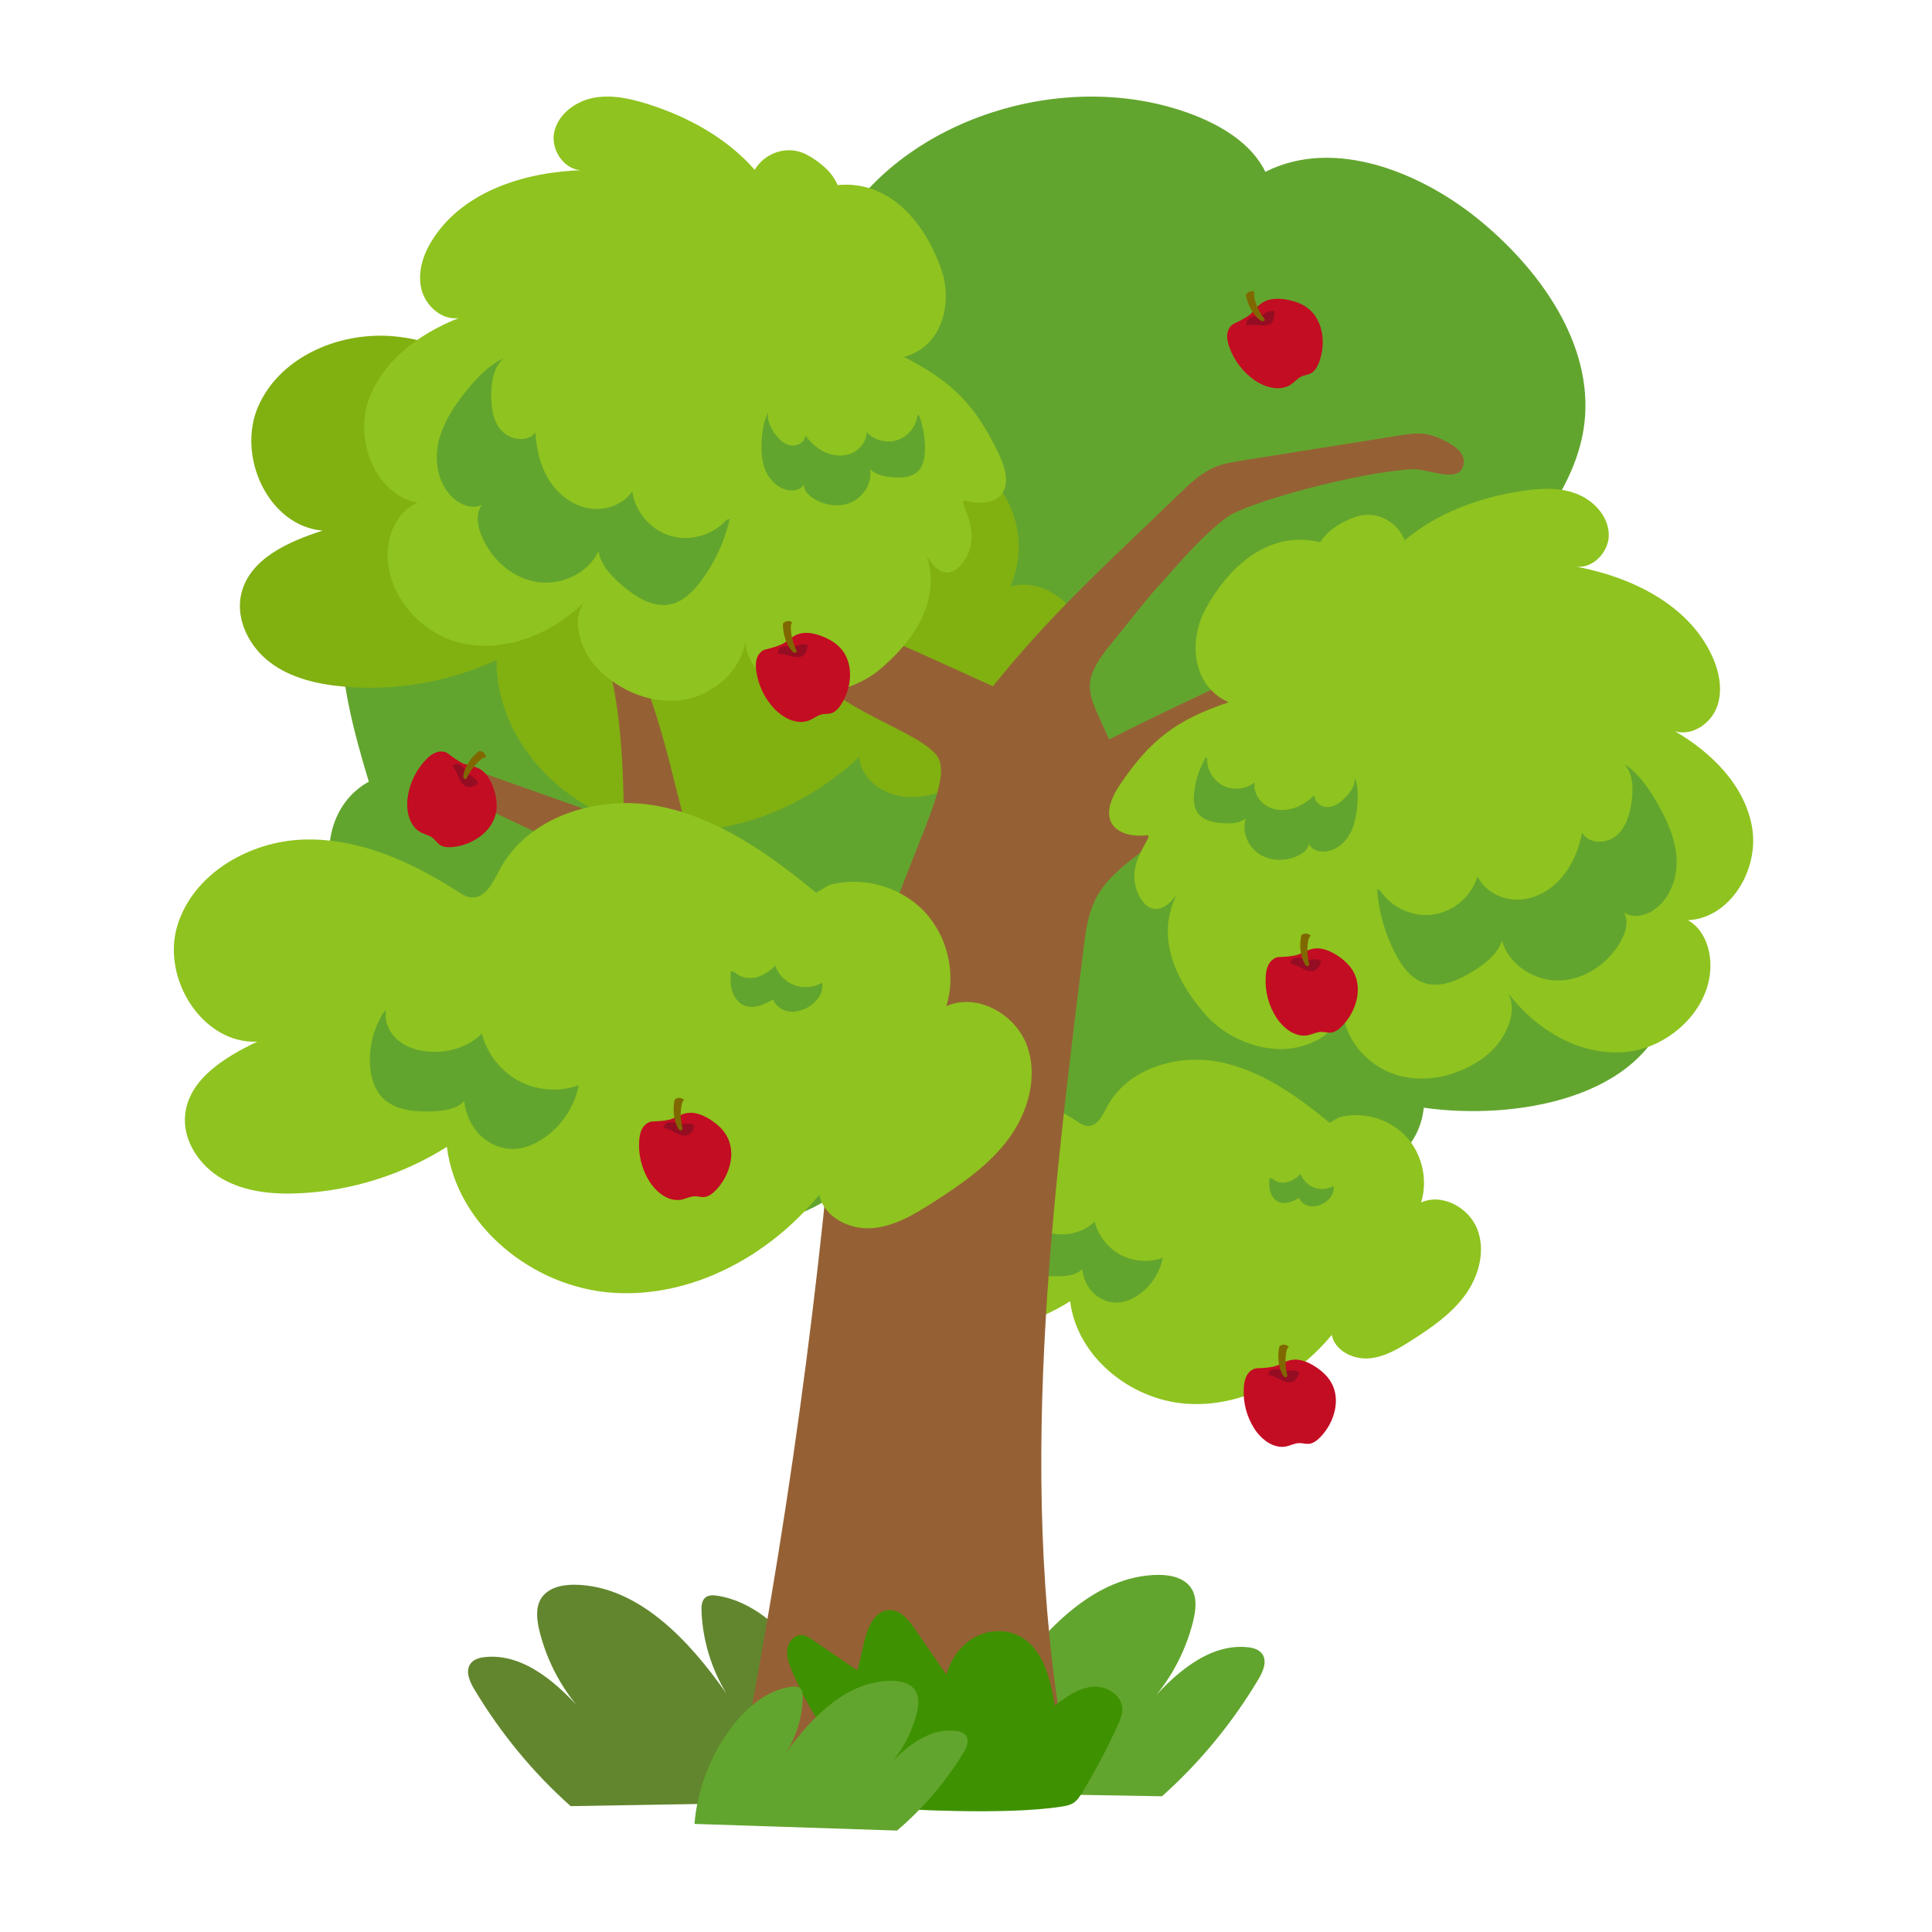
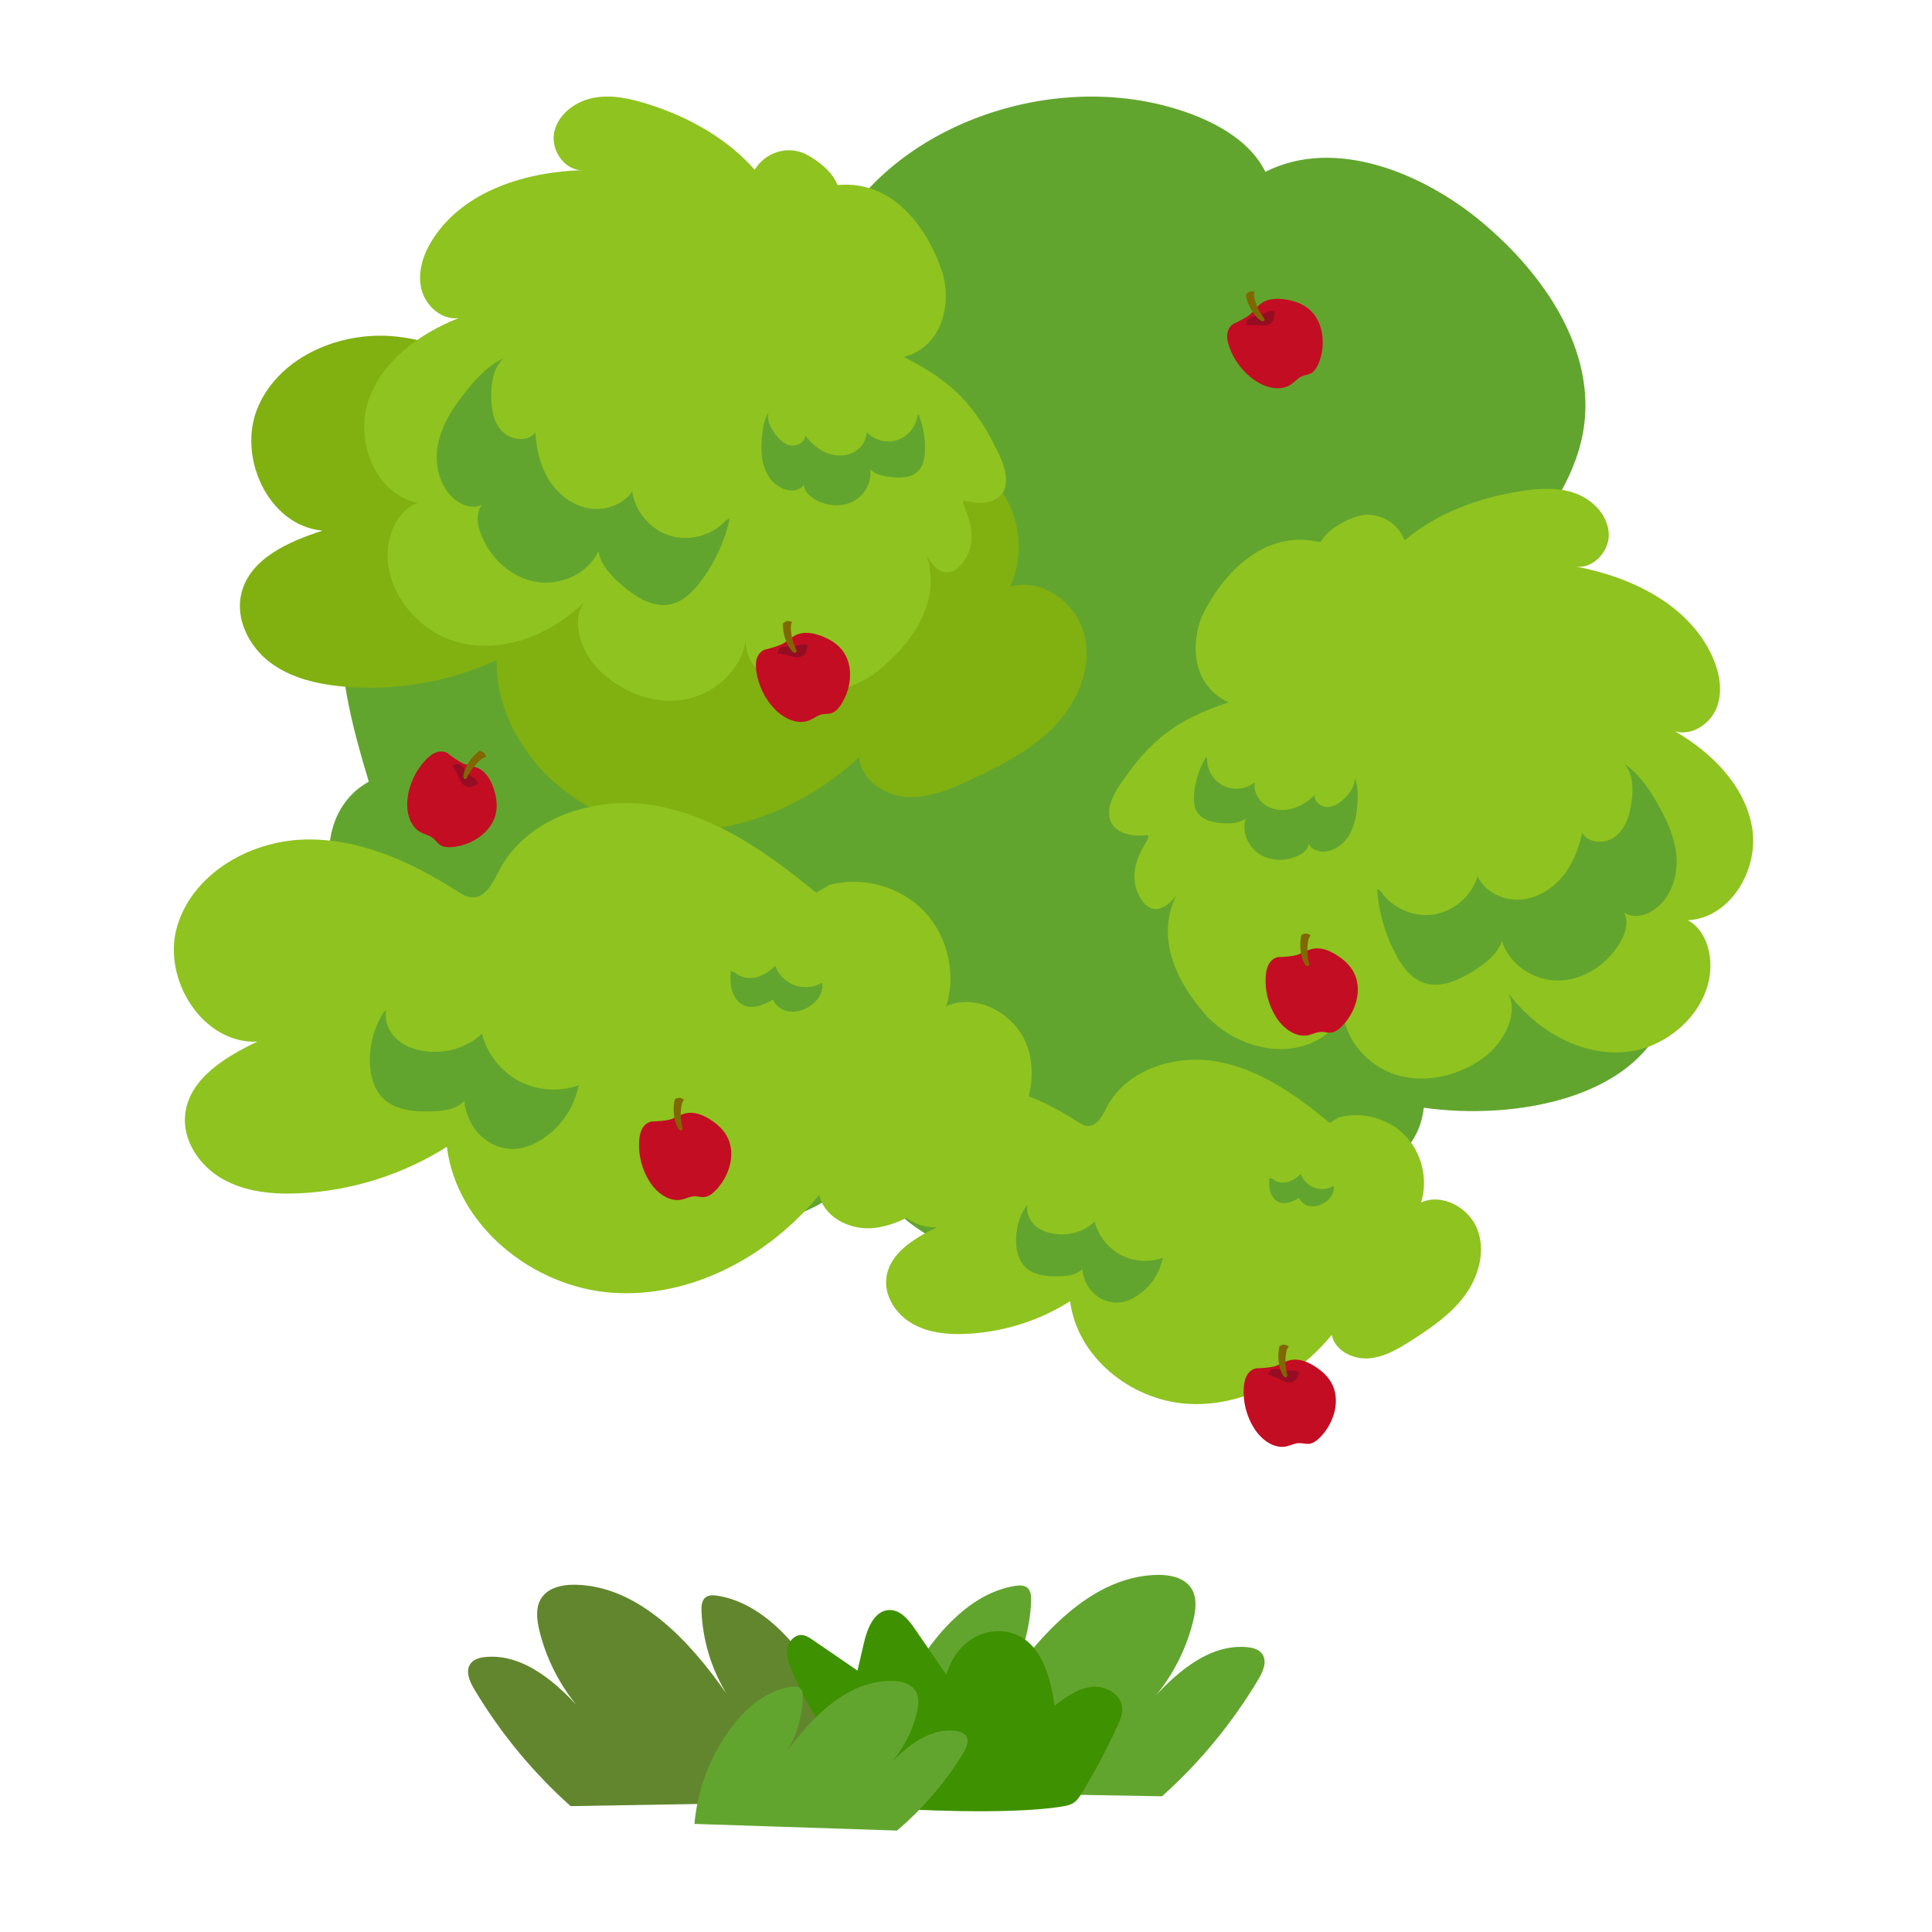
<svg xmlns="http://www.w3.org/2000/svg" fill="none" height="200" viewBox="0 0 200 200" width="200">
  <clipPath id="a">
    <path d="m18 10h163.5v179.49h-163.5z" />
  </clipPath>
  <path d="m0 0h200v200h-200z" fill="#fff" />
  <g clip-path="url(#a)">
    <path d="m90.47 185.44c.53-5.42 2.58-10.72 5.84-15.08 2.23-2.99 5.23-5.64 8.78-6.19.45-.07.95-.09 1.28.21.36.33.39.89.37 1.4-.12 2.99-1.02 5.96-2.58 8.52 3.89-5.58 9.2-11.2 15.72-11.27 1.34-.01 2.83.32 3.51 1.5.55.96.39 2.2.12 3.31-.81 3.27-2.49 6.34-4.81 8.75 2.77-3.25 6.4-6.5 10.46-6.07.59.06 1.22.24 1.54.75.49.77.03 1.82-.46 2.62-2.7 4.51-6.07 8.6-9.95 12.06" fill="#62a52e" />
    <path d="m88.89 186.46c-.53-5.42-2.58-10.72-5.84-15.08-2.23-2.99-5.23-5.64-8.78-6.19-.45-.07-.95-.09-1.28.21-.36.33-.39.89-.37 1.4.12 2.99 1.02 5.96 2.58 8.52-3.89-5.58-9.2-11.2-15.72-11.27-1.34-.01-2.83.32-3.51 1.5-.55.96-.39 2.2-.12 3.31.81 3.27 2.49 6.34 4.81 8.75-2.77-3.25-6.4-6.5-10.46-6.07-.59.06-1.22.24-1.54.75-.49.77-.03 1.82.46 2.62 2.7 4.51 6.07 8.6 9.95 12.06" fill="#62862e" />
    <path d="m73.69 99.67c-14.68 9.05-25.75 4.12-30.6 1.44-3.97-2.19-6.49-5.09-8.21-8.99-1.72-3.91-.68-9.03 3.3-11.2-1.6-5.28-3.03-10.68-2.9-16.15s1.96-11.09 6.13-15.06 10.93-5.92 16.55-3.9c-2.75-5.04-2.3-11.27.64-16.22s8.17-8.63 14.01-10.53c2.71-.88 5.67-1.4 8.47-.81s5.4 2.5 5.96 5.06c6.73-10.95 22.9-16.22 35.79-11.68 3.39 1.19 6.7 3.15 8.16 6.16 7.2-3.66 16.34.13 22.41 5.2 6.61 5.52 11.81 13.39 10.53 21.45-.92 5.76-4.94 10.67-8.83 15.3 6.62-.16 11.96 5.95 12 11.94s-4.01 11.47-9.02 15.39c1.32-.04 2.64.01 3.94.2 7.08 1.07 12.02 6.43 11.52 12.67-.06 1.51-.32 2.91-.75 4.2-2.71 9.63-16.02 11.86-25.4 10.53-.49 4.46-3.95 6.25-7.38 8.36-1.34.77-2.69 1.47-4.08 2.12-6.91 3.23-14.54 5.21-22.29 5.78-4.77.35-9.69.15-14.14-1.45-4.45-1.59-8.39-4.74-9.84-8.87-6.49 7.66-16.44 7.99-22.59.1-7.59-9.72 6.62-21.04 6.62-21.04z" fill="#62a52e" />
    <path d="m137.63 116.22c-3.42-2.82-7.18-5.5-11.54-6.31s-9.45.76-11.5 4.69c-.46.88-1.01 2.01-2 1.96-.39-.02-.74-.25-1.07-.46-3.35-2.15-7.16-3.87-11.14-3.75s-8.08 2.5-9.21 6.31 1.85 8.57 5.82 8.39c-2.34 1.12-4.96 2.7-5.24 5.29-.21 1.91 1.05 3.75 2.72 4.7s3.66 1.13 5.58 1.04c3.79-.18 7.53-1.35 10.73-3.38.71 5.74 6.22 10.18 11.99 10.61s11.42-2.65 15.09-7.12c.33 1.61 2.16 2.54 3.8 2.43s3.11-1 4.49-1.88c2.03-1.3 4.07-2.7 5.5-4.65s2.15-4.57 1.29-6.82-3.63-3.78-5.83-2.79c.74-2.38.09-5.14-1.65-6.93s-4.47-2.54-6.88-1.87l-.94.56z" fill="#8fc31f" />
    <path d="m106.37 124.74c-.16.78.19 1.6.78 2.13s1.38.79 2.17.88c1.44.16 2.97-.27 4-1.3.36 1.46 1.36 2.74 2.69 3.45s2.95.82 4.36.31c-.31 1.63-1.33 3.1-2.74 3.98-.56.35-1.19.61-1.86.65-.94.06-1.88-.32-2.56-.97s-1.08-1.56-1.18-2.5c-.55.6-1.45.71-2.26.74-1.3.05-2.73-.04-3.65-.96-.65-.65-.9-1.6-.94-2.51-.05-1.29.29-2.59.97-3.68l.21-.21z" fill="#62a52e" />
    <path d="m131.72 122.01c.39.38 1 .49 1.54.36s1-.46 1.39-.84c.23.65.76 1.19 1.41 1.42s1.4.17 1.99-.18c.14.68-.34 1.36-.93 1.73-.43.27-.95.43-1.46.37s-.99-.39-1.18-.87c-.64.38-1.43.73-2.11.43-.44-.19-.74-.62-.87-1.07s-.13-.94-.09-1.42l.31.09z" fill="#62a52e" />
    <path d="m92.78 47.3c-4.3-4.62-9.1-9.12-15.1-11.08s-13.47-.7-17.11 4.46c-.81 1.15-1.8 2.65-3.19 2.39-.55-.11-1-.49-1.42-.85-4.32-3.66-9.38-6.81-15.01-7.39s-11.88 2-14.19 7.17.99 12.44 6.63 12.93c-3.52 1.14-7.51 2.88-8.4 6.48-.65 2.65.78 5.5 2.95 7.15s4.96 2.28 7.68 2.52c5.38.47 10.88-.49 15.78-2.75-.07 8.23 6.86 15.54 14.92 17.23s16.62-1.58 22.63-7.2c.17 2.33 2.57 3.99 4.9 4.14s4.57-.82 6.69-1.81c3.11-1.46 6.25-3.05 8.63-5.53s3.9-6.04 3.1-9.39-4.42-6.02-7.71-5.03c1.5-3.22 1.09-7.24-1.02-10.1s-5.83-4.43-9.35-3.94l-1.43.61z" fill="#81b011" />
-     <path d="m102.77 71.06c6.25-7.78 12.17-13.02 19.34-19.97 1.13-1.09 2.31-2.2 3.77-2.78.85-.34 1.76-.48 2.66-.63 5.28-.84 10.55-1.68 15.83-2.52 2.2-.35 3.17-.58 5.33.54 1.56.81 2.19 1.74 1.64 2.83-.7 1.38-3.75-.04-5.11.04-5.85.33-17 3.44-19.1 4.9-2.76 1.91-6.47 6.45-7.21 7.21-.89.91-3.87 4.72-4.68 5.7-3.77 4.52-2.52 5.31-.43 10.17 11.22-5.75 28.58-13.09 40.11-19.64 1.37-.78 2.67 1.15 1.42 2.11-.01.01-.03.02-.04.03-12.75 9.74-25.49 19.48-38.24 29.21-1.76 1.35-3.58 2.75-4.6 4.72-.83 1.6-1.07 3.43-1.29 5.21-3.63 29.16-7.24 59-.94 87.7-11.62 1.65-23.51 1.45-35.06-.61 5.21-26.1 8.84-52.51 10.85-79.05.06-.76-.14-1.51-.42-2.22-.32-.81.4-2.15-2.4-3.4-8.19-3.65-14.38-7.74-21.63-11.14-5.73-2.69-10.67-4.92-15.01-7.18-1.67-.87-.11-3.01 1.71-2.52l15.32 5.43c-.08-10.49-.97-14.2-2.21-18.84-.32-1.19 1.31-1.85 1.93-.79 3.9 6.69 5.05 14.22 7.36 22.52.18.66 14.8 6.85 20.65 6.5 3.46-9.55 6.47-14.61 4.43-16.65-3.45-3.45-13.87-4.85-18.3-15.93-1.72-4.31-3.23-10.54-3.32-15.37-.02-1.16 1.53-1.57 2.08-.55 2.11 3.93 3.06 9.49 5.24 13.74.95 1.84 2.53 3.27 4.43 4.09 3.85 1.65 12.88 5.73 15.91 7.13z" fill="#956134" />
    <path d="m84.49 92.42c-4.87-4.01-10.23-7.84-16.44-8.99s-13.45 1.08-16.37 6.68c-.65 1.25-1.43 2.87-2.84 2.79-.56-.03-1.05-.35-1.52-.65-4.77-3.06-10.2-5.51-15.86-5.34s-11.51 3.55-13.12 8.98c-1.61 5.43 2.63 12.2 8.29 11.94-3.34 1.6-7.06 3.85-7.46 7.53-.3 2.71 1.5 5.35 3.87 6.69s5.22 1.61 7.94 1.48c5.39-.25 10.72-1.93 15.28-4.81 1.02 8.17 8.86 14.5 17.07 15.1s16.27-3.77 21.48-10.14c.47 2.29 3.08 3.62 5.41 3.46s4.42-1.42 6.39-2.68c2.89-1.86 5.8-3.85 7.83-6.62s3.06-6.51 1.83-9.71-5.17-5.38-8.31-3.97c1.06-3.39.12-7.32-2.34-9.87s-6.37-3.61-9.79-2.67l-1.33.79z" fill="#8fc31f" />
    <path d="m145.43 55.92c3.37-2.84 7.67-4.4 12.02-5.08 1.89-.29 3.87-.42 5.66.24s3.35 2.27 3.43 4.18-1.79 3.81-3.64 3.35c5.84 1.04 11.89 3.92 14.35 9.33.75 1.66 1.12 3.59.47 5.29s-2.56 2.98-4.31 2.48c3.8 2.21 7.24 5.63 7.97 9.97s-2.26 9.37-6.65 9.58c1.36.74 2.1 2.31 2.28 3.84.6 4.92-4 9.47-8.94 9.82s-9.67-2.71-12.44-6.82c1.97 2.11.3 5.67-2.03 7.38-2.57 1.88-6 2.73-9.05 1.79s-5.52-3.82-5.55-7.01c-.47 2.95-3.93 4.52-6.91 4.33-1.33-.09-2.63-.44-3.83-1s-2.31-1.34-3.24-2.3c-4-4.45-5.62-9.41-2.46-13.93-1.17 2.44-3.24 3.98-4.61 1.41-1.84-3.45 1.87-6.43.71-6.3-2.67.3-5.49-1.15-2.69-5.29 3.13-4.61 5.82-6.68 11.23-8.48-3.55-1.56-4.11-5.71-2.74-8.98 2.15-4.42 6.51-9.01 12.21-7.58.42-.67.99-1.23 1.65-1.65s1.37-.78 2.09-1.01c2.02-.65 4.2.45 4.99 2.42z" fill="#8fc31f" />
    <g fill="#62a52e">
      <path d="m39.98 104.55c-.23 1.11.28 2.28 1.12 3.04s1.97 1.13 3.09 1.25c2.05.22 4.23-.39 5.7-1.85.51 2.07 1.94 3.9 3.82 4.91s4.2 1.17 6.2.44c-.45 2.31-1.89 4.42-3.9 5.66-.8.5-1.7.86-2.64.93-1.33.09-2.68-.45-3.64-1.39s-1.53-2.23-1.68-3.56c-.79.86-2.06 1.01-3.22 1.06-1.84.07-3.89-.06-5.2-1.37-.92-.92-1.28-2.27-1.34-3.57-.07-1.83.41-3.68 1.38-5.24l.3-.3z" />
      <path d="m142.89 92.2c1.16 1.77 3.4 2.78 5.5 2.47s3.95-1.91 4.56-3.94c.76 1.54 2.53 2.45 4.25 2.4s3.34-.98 4.46-2.29 1.78-2.96 2.12-4.64c.66 1.16 2.46 1.19 3.5.34s1.44-2.23 1.62-3.55c.19-1.35.16-2.86-.73-3.89 1.42.94 2.42 2.38 3.28 3.85 1.07 1.84 2.01 3.83 2.11 5.96s-.79 4.4-2.64 5.46c-.86.49-2 .66-2.8.09.52.93.17 2.1-.36 3.03-1.29 2.26-3.7 3.93-6.3 4.01s-5.25-1.61-5.98-4.11c-.45 1.38-1.69 2.33-2.92 3.11-1.6 1-3.56 1.88-5.32 1.19-1.23-.48-2.07-1.63-2.7-2.8-1.14-2.11-1.82-4.47-1.99-6.86z" />
      <path d="m124.96 78.55c-.03 1.15.66 2.28 1.68 2.79s2.35.37 3.24-.35c-.14.92.37 1.87 1.15 2.38s1.79.59 2.69.35 1.7-.77 2.37-1.41c-.07.72.73 1.29 1.45 1.23s1.33-.55 1.82-1.08c.5-.54.95-1.22.88-1.96.34.85.34 1.81.28 2.73-.09 1.15-.29 2.32-.9 3.3s-1.71 1.72-2.86 1.62c-.53-.05-1.09-.32-1.27-.82-.05.57-.57.99-1.09 1.24-1.27.61-2.86.61-4.04-.16s-1.84-2.33-1.4-3.67c-.63.48-1.47.52-2.26.48-1.02-.04-2.16-.26-2.74-1.11-.4-.59-.42-1.36-.34-2.08.14-1.29.56-2.55 1.23-3.67l.1.18z" />
    </g>
    <path d="m78.14 17.59c-2.91-3.31-6.92-5.51-11.12-6.83-1.82-.57-3.76-1-5.64-.62-1.88.38-3.66 1.74-4.02 3.61s1.19 4.03 3.09 3.86c-5.94.15-12.34 2.09-15.59 7.06-1 1.52-1.65 3.38-1.26 5.16s2.08 3.33 3.88 3.1c-4.09 1.61-8 4.48-9.38 8.65-1.37 4.17.83 9.61 5.13 10.48-1.45.53-2.42 1.97-2.84 3.46-1.34 4.77 2.53 9.96 7.36 11.06s9.97-1.22 13.33-4.86c-2.27 1.79-1.15 5.56.89 7.6 2.26 2.25 5.52 3.6 8.67 3.14s6.03-2.95 6.54-6.09c.02 2.98 3.2 5.07 6.18 5.32 1.32.11 2.66-.04 3.94-.41s2.48-.98 3.54-1.78c4.62-3.79 6.97-8.46 4.53-13.4.79 2.59 2.6 4.43 4.34 2.09 2.34-3.14-.88-6.64.25-6.34 2.6.7 5.6-.31 3.45-4.83-2.4-5.02-4.75-7.48-9.83-10.07 3.75-1.01 4.92-5.03 4.06-8.46-1.46-4.69-5.08-9.89-10.93-9.33-.31-.73-.79-1.36-1.38-1.88s-1.23-.98-1.92-1.32c-1.9-.95-4.22-.18-5.3 1.64z" fill="#8fc31f" />
    <g fill="#62a52e">
      <path d="m75.18 53.84c-1.42 1.58-3.78 2.24-5.81 1.62-2.03-.62-3.62-2.48-3.92-4.58-.98 1.41-2.87 2.04-4.56 1.73s-3.15-1.48-4.06-2.93-1.31-3.19-1.4-4.91c-.82 1.05-2.61.8-3.51-.19s-1.08-2.42-1.07-3.76c.02-1.36.27-2.85 1.3-3.74-1.55.71-2.75 1.99-3.82 3.31-1.34 1.65-2.56 3.49-2.98 5.57s.12 4.47 1.79 5.79c.77.61 1.87.95 2.75.51-.65.84-.48 2.06-.1 3.05.94 2.43 3.07 4.44 5.63 4.91s5.43-.8 6.53-3.16c.24 1.43 1.32 2.56 2.42 3.51 1.43 1.23 3.24 2.39 5.08 1.98 1.29-.29 2.29-1.3 3.09-2.36 1.44-1.91 2.47-4.14 3-6.48l-.36.12z" />
      <path d="m94.96 43.05c-.14 1.14-.99 2.16-2.09 2.51s-2.38.01-3.16-.83c0 .93-.65 1.79-1.5 2.17s-1.86.31-2.71-.05-1.57-1.02-2.13-1.76c-.04.72-.92 1.16-1.62 1s-1.23-.75-1.63-1.34c-.41-.61-.76-1.35-.57-2.06-.47.79-.61 1.73-.68 2.65-.09 1.15-.07 2.34.39 3.4s1.43 1.95 2.58 2.03c.53.03 1.13-.15 1.38-.62-.03.58.42 1.06.9 1.39 1.16.79 2.73 1.03 4.02.45s2.17-2.03 1.93-3.42c.55.56 1.38.73 2.16.82 1.02.11 2.18.07 2.87-.68.49-.53.62-1.29.65-2 .05-1.3-.17-2.61-.66-3.81l-.13.16z" />
      <path d="m76.08 100.66c.56.55 1.43.69 2.19.51s1.42-.65 1.98-1.2c.33.92 1.09 1.69 2.01 2.02s1.99.24 2.84-.26c.2.97-.48 1.93-1.32 2.46-.62.39-1.36.62-2.08.52s-1.41-.56-1.68-1.24c-.91.54-2.03 1.03-3 .61-.62-.27-1.05-.88-1.24-1.53s-.18-1.34-.13-2.02l.44.13z" />
    </g>
    <path d="m69.55 115.83c.51-.2.99-.5 1.53-.6.82-.15 1.66.18 2.37.62s1.36 1 1.77 1.72c1.02 1.79.31 4.16-1.12 5.64-.34.35-.75.68-1.23.71-.32.02-.63-.09-.95-.08-.46 0-.89.24-1.34.34-1.32.28-2.6-.71-3.33-1.85-.8-1.26-1.19-2.77-1.08-4.25.03-.47.12-.94.37-1.34s.7-.69 1.17-.65c0 0 1.33-.05 1.84-.26z" fill="#c30d23" />
-     <path d="m68.66 116.75c.35.09.69.22 1.02.38.26.13.52.28.8.37s.6.09.85-.06c.28-.17.42-.5.54-.8.01-.03.03-.07.01-.1-.01-.03-.04-.05-.06-.07-.14-.09-.3-.14-.46-.15-.22-.02-.44.04-.66.05-.31 0-.6-.1-.9-.16s-.63-.07-.89.1z" fill="#950d23" />
    <path d="m69.97 116.31c-.27-.8-.31-1.67-.12-2.5.43-.3.73-.12.97.04-.19.18-.25.44-.29.7-.11.75-.07 1.52.13 2.26 0 .17-.1.33-.39.11 0 0-.21-.35-.29-.61z" fill="#806800" />
    <path d="m134.41 98.811c.51-.2.99-.5 1.53-.6.82-.15 1.66.18 2.37.62s1.36 1 1.77 1.72c1.02 1.79.31 4.16-1.12 5.64-.34.35-.75.68-1.23.71-.32.02-.63-.09-.95-.08-.46 0-.89.24-1.34.34-1.32.28-2.6-.71-3.33-1.85-.8-1.26-1.19-2.77-1.08-4.25.03-.47.12-.94.37-1.341.25-.4.7-.69 1.17-.65 0 0 1.33-.05 1.84-.26z" fill="#c30d23" />
-     <path d="m133.53 99.73c.35.09.69.22 1.02.38.26.13.52.28.8.37s.6.09.85-.06c.28-.17.42-.5.54-.8.01-.03.03-.07.01-.1-.01-.03-.04-.05-.06-.07-.14-.09-.3-.14-.46-.15-.22-.02-.44.04-.66.05-.31 0-.6-.1-.9-.16s-.63-.07-.89.1z" fill="#950d23" />
    <path d="m134.84 99.3c-.27-.8-.31-1.67-.12-2.5.43-.3.73-.12.97.04-.19.18-.25.44-.29.7-.11.75-.07 1.52.13 2.26 0 .17-.1.33-.39.11 0 0-.21-.35-.29-.61z" fill="#806800" />
    <path d="m132.14 141.38c.51-.2.99-.5 1.53-.6.82-.15 1.66.18 2.37.62s1.36 1 1.77 1.72c1.02 1.79.31 4.16-1.12 5.64-.34.35-.75.68-1.23.71-.32.02-.63-.09-.95-.08-.46 0-.89.24-1.34.34-1.32.28-2.6-.71-3.33-1.85-.8-1.26-1.19-2.77-1.08-4.25.03-.47.12-.94.37-1.34s.7-.69 1.17-.65c0 0 1.33-.05 1.84-.26z" fill="#c30d23" />
    <path d="m131.26 142.299c.35.09.69.22 1.02.38.26.13.52.28.8.37s.6.09.85-.06c.28-.17.42-.5.54-.8.01-.03.03-.07.01-.1-.01-.03-.04-.05-.06-.07-.14-.09-.3-.14-.46-.15-.22-.02-.44.04-.66.05-.31 0-.6-.1-.9-.16s-.63-.07-.89.1z" fill="#950d23" />
    <path d="m132.57 141.86c-.27-.8-.31-1.67-.12-2.5.43-.3.73-.12.97.04-.19.18-.25.44-.29.7-.11.75-.07 1.52.13 2.26 0 .17-.1.33-.39.11 0 0-.21-.35-.29-.61z" fill="#806800" />
    <path d="m81.15 66.58c.46-.3.87-.69 1.38-.9.78-.31 1.66-.15 2.45.14.78.29 1.53.71 2.08 1.33 1.35 1.55 1.14 4.02.03 5.75-.26.41-.6.81-1.07.94-.31.09-.64.04-.95.11-.45.1-.82.42-1.24.6-1.24.54-2.69-.17-3.63-1.14-1.03-1.07-1.71-2.48-1.91-3.95-.06-.46-.08-.95.09-1.39s.55-.82 1.01-.87c0 0 1.29-.32 1.75-.62z" fill="#c30d23" />
    <path d="m80.47 67.66c.36.02.72.08 1.08.17.28.07.56.17.86.2s.61-.03.82-.23c.24-.22.31-.57.37-.9 0-.03.01-.07 0-.1-.02-.03-.05-.04-.08-.05-.15-.06-.32-.08-.48-.06-.22.03-.42.13-.64.18-.3.07-.61.02-.91.03s-.63.06-.85.28l-.16.48z" fill="#950d23" />
    <path d="m81.67 66.97c-.42-.73-.64-1.58-.62-2.42.36-.37.69-.27.96-.15-.15.21-.16.49-.14.74.04.76.24 1.51.58 2.19.04.16-.03.34-.36.19 0 0-.27-.3-.41-.54z" fill="#806800" />
    <path d="m48.09 79.091c.52.17 1.09.24 1.57.51.73.41 1.16 1.2 1.43 1.99s.41 1.64.27 2.46c-.35 2.02-2.41 3.41-4.45 3.63-.48.05-1.01.04-1.4-.24-.26-.19-.43-.47-.68-.67-.36-.29-.84-.38-1.25-.59-1.2-.63-1.55-2.2-1.39-3.54.18-1.48.85-2.89 1.87-3.97.32-.34.69-.65 1.14-.8s.98-.09 1.31.24c0 0 1.06.81 1.58.98z" fill="#c30d23" />
    <path d="m46.82 79.24c.21.3.39.61.54.94.12.27.22.55.38.79s.41.45.7.5c.33.05.64-.12.93-.27.03-.02.06-.04.08-.07.01-.03 0-.06 0-.09-.05-.15-.14-.3-.26-.41-.16-.15-.37-.25-.54-.39-.24-.19-.4-.46-.6-.69s-.45-.45-.75-.48l-.47.18z" fill="#950d23" />
    <path d="m48.11 79.731c.3-.79.83-1.49 1.5-2 .52.04.64.37.72.65-.26.02-.48.18-.67.35-.57.51-1.02 1.13-1.34 1.82-.1.13-.28.19-.37-.17 0 0 .07-.4.16-.66z" fill="#806800" />
    <path d="m129.47 32.5c.39-.39.72-.85 1.18-1.15.7-.46 1.6-.48 2.43-.35.82.13 1.64.39 2.3.9 1.63 1.25 1.9 3.71 1.16 5.63-.18.45-.43.91-.86 1.13-.28.14-.62.17-.91.29-.42.18-.72.57-1.1.83-1.11.77-2.67.36-3.78-.41-1.22-.85-2.17-2.09-2.65-3.5-.15-.44-.26-.92-.18-1.38s.38-.91.82-1.05c0 0 1.21-.57 1.6-.95z" fill="#c30d23" />
    <path d="m129.01 33.69c.36-.05.72-.07 1.09-.04.29.02.59.06.88.03s.59-.15.76-.39c.19-.27.19-.62.19-.95 0-.04 0-.07-.03-.1-.02-.02-.05-.03-.08-.04-.16-.03-.33-.01-.48.04-.21.07-.39.21-.59.3-.28.12-.59.14-.89.21s-.61.18-.78.44l-.06.5z" fill="#950d23" />
    <path d="m130.05 32.78c-.56-.63-.94-1.42-1.08-2.25.28-.44.63-.4.91-.34-.1.24-.06.51 0 .76.19.74.53 1.43 1 2.03.07.15.04.34-.32.25 0 0-.33-.24-.51-.45z" fill="#806800" />
    <path d="m92.87 187.25c-4.76-3.75-8.55-8.73-10.9-14.31-.3-.71-.58-1.47-.47-2.23s.74-1.5 1.51-1.45c.42.03.79.27 1.13.51 1.54 1.06 3.08 2.11 4.63 3.17.22-.97.45-1.93.67-2.9.35-1.5 1.08-3.33 2.62-3.37 1.16-.03 2.02 1.03 2.67 1.99 1.08 1.57 2.16 3.14 3.24 4.71.42-1.56 1.41-2.98 2.8-3.8s3.19-.97 4.64-.26c2.56 1.24 3.32 4.45 3.78 7.25 1.15-.88 2.39-1.78 3.83-1.94s3.1.8 3.16 2.24c.02.6-.22 1.18-.47 1.73-1.08 2.38-2.31 4.7-3.66 6.94-.25.41-.51.82-.9 1.09-.37.25-.83.33-1.27.4-5.85.93-17.01.22-17.01.22z" fill="#3e9100" />
    <path d="m71.89 188.81c.31-3.66 1.7-7.21 3.93-10.12 1.53-1.99 3.61-3.75 6.11-4.08.31-.04.67-.05.9.16.26.22.28.61.27.95-.05 2.02-.65 4.01-1.72 5.72 2.67-3.73 6.34-7.46 10.93-7.44.94 0 2 .25 2.48 1.06.4.66.3 1.49.12 2.24-.53 2.2-1.68 4.25-3.28 5.86 1.91-2.16 4.42-4.32 7.29-3.98.41.05.86.18 1.09.52.35.52.04 1.23-.29 1.77-1.84 3.02-4.17 5.74-6.86 8.03" fill="#62a52e" />
  </g>
</svg>